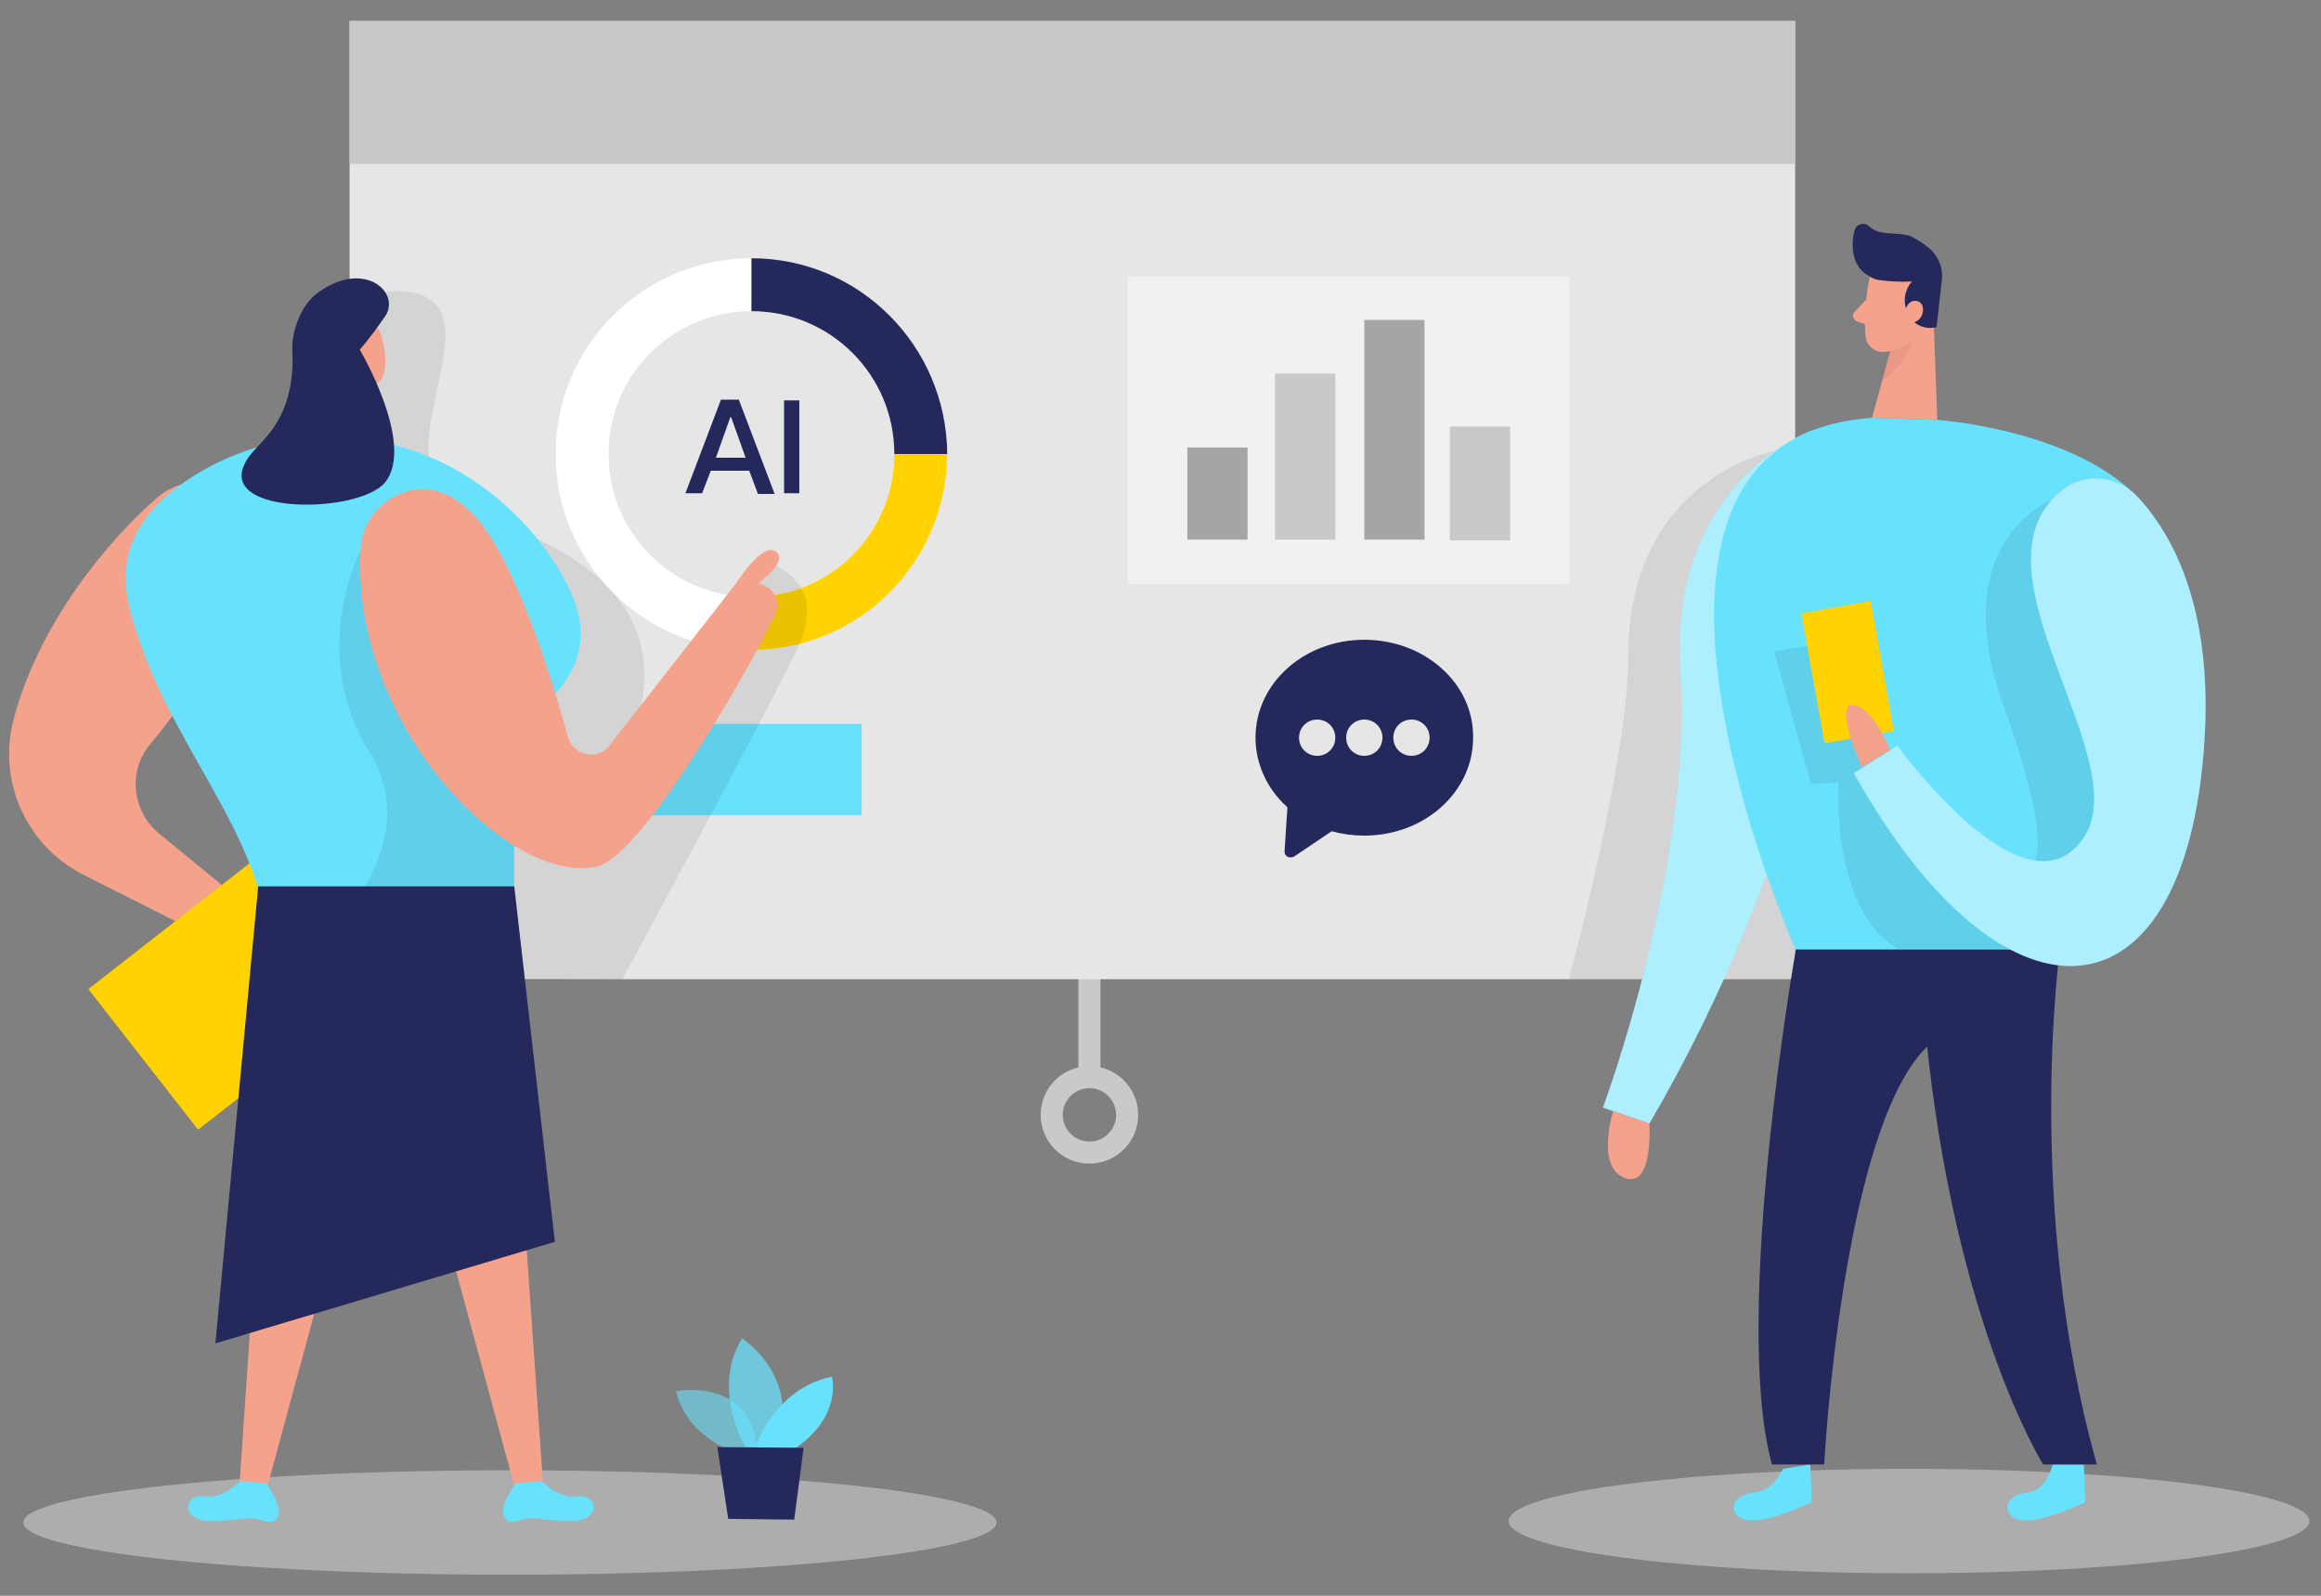
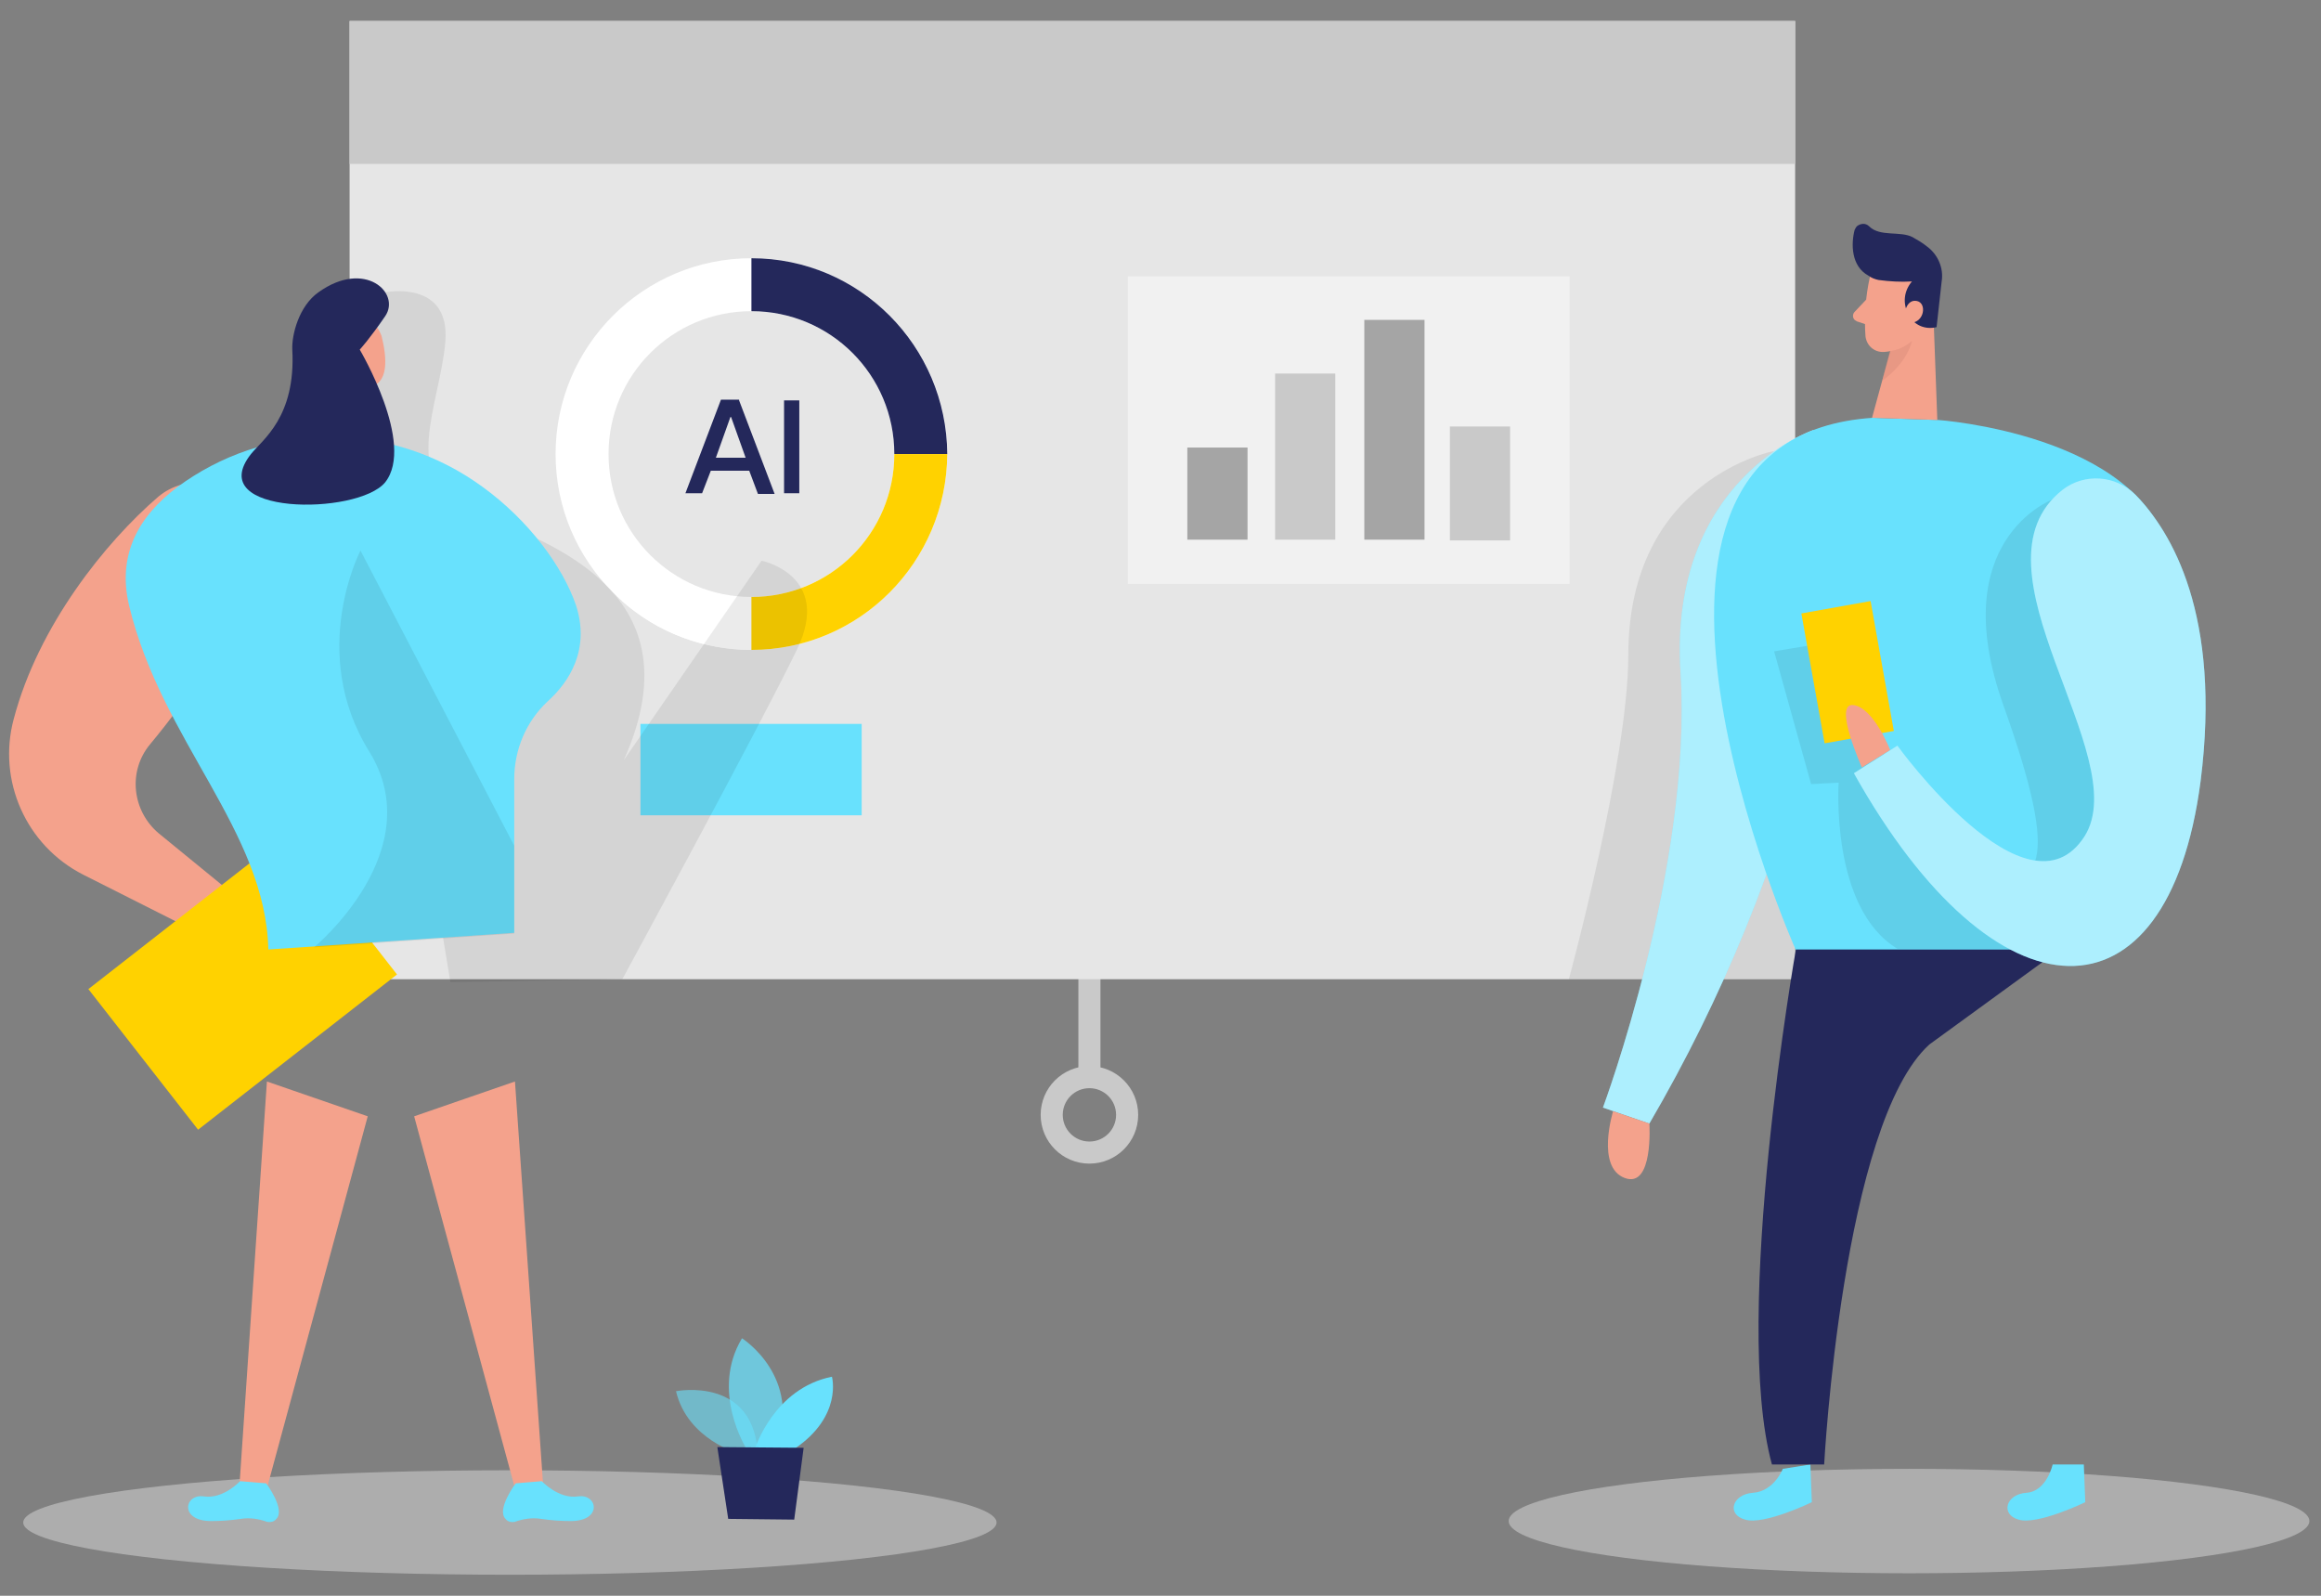
<svg xmlns="http://www.w3.org/2000/svg" version="1.1" id="Layer_1" x="0px" y="0px" viewBox="0 0 320 220" style="enable-background:new 0 0 320 220;" xml:space="preserve">
  <rect x="0" y="0" width="320" height="220" fill="#808080" stroke="none" />
  <style type="text/css">
	.st0{fill:none;stroke:#C9C9C9;stroke-width:3.045;stroke-miterlimit:10.15;}
	.st1{fill:#E6E6E6;}
	.st2{fill:#C9C9C9;}
	.st3{opacity:8.000000e-02;enable-background:new    ;}
	.st4{opacity:0.45;fill:#E6E6E6;enable-background:new    ;}
	.st5{fill:#68E1FD;}
	.st6{fill:#F4A28C;}
	.st7{opacity:0.46;fill:#FFFFFF;enable-background:new    ;}
	.st8{fill:#24285B;}
	.st9{opacity:0.31;fill:#CE8172;enable-background:new    ;}
	.st10{fill:#FFD200;}
	.st11{fill:#FFFFFF;}
	.st12{opacity:0.44;fill:#FFFFFF;enable-background:new    ;}
	.st13{fill:#A5A5A5;}
	.st14{opacity:0.58;fill:#68E1FD;enable-background:new    ;}
	.st15{opacity:0.73;fill:#68E1FD;enable-background:new    ;}
</style>
  <g>
    <line class="st0" x1="150.2" y1="122.2" x2="150.2" y2="148.5" />
    <circle class="st0" cx="150.2" cy="153.7" r="5.2" />
    <rect x="48.2" y="2.9" class="st1" width="199.3" height="132.1" />
    <rect x="48.2" y="2.9" class="st2" width="199.3" height="19.7" />
    <path class="st3" d="M244.5,62.2c0,0-20,3.8-20,28.1c0,14.6-8.2,44.7-8.2,44.7h31.1v-66L244.5,62.2z" />
    <ellipse class="st4" cx="263.2" cy="209.7" rx="55.2" ry="7.2" />
    <ellipse class="st4" cx="70.3" cy="209.9" rx="67.1" ry="7.2" />
    <path class="st5" d="M245.8,202.5c0,0-1.2,3.1-4.1,3.3c-2.9,0.2-3.7,3-1.1,3.7c2.6,0.8,9.2-2.4,9.2-2.4l-0.2-5.2L245.8,202.5z" />
    <path class="st5" d="M283,201.9c0,0-0.8,3.7-3.6,3.9c-2.9,0.2-3.6,3-1.1,3.7c2.6,0.8,9.2-2.4,9.2-2.4l-0.2-5.2H283z" />
    <polygon class="st6" points="71,149.1 74.9,205 71.3,206.3 57.1,153.9  " />
    <path class="st5" d="M74.7,204.2c0,0,2.3,2.5,5,2.1s3.4,3.4-1,3.4c-1.4,0-2.7-0.1-4.1-0.3c-1.2-0.2-2.5,0-3.6,0.4   c-0.5,0.1-1,0-1.3-0.4c-1.3-1.3,1.4-4.9,1.4-4.9L74.7,204.2z" />
    <polygon class="st6" points="36.8,149.1 33,205 36.5,206.3 50.7,153.9  " />
    <path class="st5" d="M33.1,204.2c0,0-2.3,2.5-5,2.1s-3.4,3.4,1,3.4c1.4,0,2.7-0.1,4.1-0.3c1.2-0.2,2.5,0,3.6,0.4   c0.5,0.1,1,0,1.3-0.4c1.3-1.3-1.4-4.9-1.4-4.9L33.1,204.2z" />
    <path class="st5" d="M250,59.3c0,0-20,6.7-18.3,33.4S221,152.7,221,152.7l6.4,2.2c10.1-17.3,17.7-35.9,22.6-55.3   C257.7,68.3,250,59.3,250,59.3z" />
    <path class="st7" d="M250,59.3c0,0-20,6.7-18.3,33.4S221,152.7,221,152.7l6.4,2.2c10.1-17.3,17.7-35.9,22.6-55.3   C257.7,68.3,250,59.3,250,59.3z" />
    <path class="st5" d="M258.2,57.6l9,0.3c0,0,27.7,1.9,31.9,18.3S284,131,284,131h-36.4C247.6,131,216.2,60.4,258.2,57.6z" />
    <path class="st6" d="M257.8,38.2c-0.6,2.7-0.8,5.5-0.6,8.2c0.2,1.4,1.4,2.3,2.8,2.1c2.2-0.2,4-1.6,4.8-3.6l2-4.1   c0.6-1.8,0.1-3.8-1.4-5C262.9,33.6,258.3,35.3,257.8,38.2z" />
    <polygon class="st6" points="266.5,41.6 267.1,57.9 258.1,57.6 261.3,45.9  " />
    <path class="st8" d="M259,38.6c1.5,0.2,3.1,0.3,4.6,0.2c-1.1,1.3-1.3,3-0.5,4.5c0.7,1.5,2.3,2.2,3.9,1.8l0.7-6.3   c0.3-1.8-0.5-3.7-2-4.8c-0.6-0.5-1.3-0.9-2-1.3c-1.7-0.9-4.5,0-6-1.5c-0.5-0.5-1.2-0.4-1.7,0c-0.1,0.1-0.2,0.3-0.3,0.5   c-0.5,1.9-0.5,5,1.9,6.3C258,38.3,258.5,38.5,259,38.6z" />
-     <path class="st8" d="M284,130.9c0,0-4.9,35.5,5.1,71h-7.4c0,0-13.2-20.9-16.6-64.1L284,130.9z" />
    <path class="st6" d="M262.6,43.1c0,0,0.3-1.9,1.7-1.6c1.4,0.3,1,3-0.9,3L262.6,43.1z" />
    <path class="st6" d="M257.3,41.3l-1.6,1.7c-0.3,0.3-0.3,0.8,0,1.1c0.1,0.1,0.2,0.1,0.3,0.2l1.8,0.6L257.3,41.3z" />
    <path class="st9" d="M260.5,48.4c1.1-0.1,2.2-0.6,3.1-1.4c0,0-0.5,2.9-4.1,5.5L260.5,48.4z" />
    <path class="st8" d="M247.6,130.9c0,0-8.9,50.6-3.3,71h7.2c0,0,2.5-47,14.5-57.9l18-13.1H247.6z" />
    <path class="st3" d="M282.9,68.9c0,0-14.8,5.6-6.7,28.3s5.1,25.4-3.4,23.9c-8.5-1.5-19.3-32.8-19.3-32.8l-8.9,1.5l5.1,18.3l3.8-0.2   c0,0-1.2,17.3,8.1,22.9H284l11.7-12.1V88.1L282.9,68.9z" />
    <path class="st5" d="M284.4,67.5c3-2.3,7.3-2,10,0.7c5,5.1,11.9,16.6,9,39.5c-4.5,34.4-28.2,33.9-47.8-1.1l6-3.8   c0,0,17.9,24.8,25.8,12.5C294.4,104.2,270.6,78.3,284.4,67.5z" />
    <rect x="250" y="83.5" transform="matrix(0.984 -0.176 0.176 0.984 -12.339 46.407)" class="st10" width="9.7" height="18.2" />
    <path class="st7" d="M284.4,67.5c3-2.3,7.3-2,10,0.7c5,5.1,11.9,16.6,9,39.5c-4.5,34.4-28.2,33.9-47.8-1.1l6-3.8   c0,0,17.9,24.8,25.8,12.5C294.4,104.2,270.6,78.3,284.4,67.5z" />
    <path class="st6" d="M260.6,103.4c0,0-2.3-5.9-5.1-6.2c-2.8-0.3,1.2,8.6,1.2,8.6L260.6,103.4z" />
    <path class="st6" d="M222.4,153.2c0,0-2.4,7.7,1.6,9.2c4,1.5,3.4-7.5,3.4-7.5L222.4,153.2z" />
    <path class="st11" d="M103.6,89.6c-14.9,0-27-12.1-27-27c0-14.9,12.1-27,27-27c14.9,0,27,12.1,27,27c0,0,0,0,0,0   C130.5,77.5,118.5,89.6,103.6,89.6z M103.6,42.9c-10.9,0-19.7,8.8-19.7,19.7s8.8,19.7,19.7,19.7s19.7-8.8,19.7-19.7   C123.3,51.7,114.4,42.9,103.6,42.9z" />
    <path class="st11" d="M103.6,89.6c-6.6,0-13-2.4-17.9-6.8l4.8-5.4c3.6,3.2,8.3,5,13.1,5V89.6z" />
    <path class="st8" d="M130.6,62.6h-7.3c0-10.9-8.8-19.7-19.7-19.7v-7.3C118.5,35.6,130.5,47.7,130.6,62.6z" />
    <path class="st10" d="M103.6,89.6v-7.3c10.9,0,19.7-8.8,19.7-19.7h7.3C130.5,77.5,118.5,89.6,103.6,89.6z" />
    <rect x="88.3" y="99.8" class="st5" width="30.5" height="12.6" />
    <path class="st3" d="M53.1,40.3c0,0,9-1.8,8.3,6.8S55,66.1,64.5,70.2S96.8,80.7,86,104.8l19-27.5c0,0,9.8,2,4.9,12.2   S85.8,135,85.8,135l-23.7,0.4l-6.3-38L43.3,59.7L53.1,40.3z" />
    <rect x="155.5" y="38.1" class="st12" width="60.9" height="42.4" />
    <rect x="163.7" y="61.7" class="st13" width="8.3" height="12.7" />
    <rect x="199.9" y="58.8" class="st2" width="8.3" height="15.7" />
    <rect x="175.8" y="51.5" class="st2" width="8.3" height="22.9" />
    <rect x="188.1" y="44.1" class="st13" width="8.3" height="30.3" />
-     <polygon class="st6" points="48.7,53.3 47.7,59.3 42.3,59.7 45.6,50.1  " />
    <path class="st6" d="M21.8,68.5C14.6,74.7,5.3,86.2,1.9,99.1c-2.3,8.5,1.7,17.5,9.6,21.5l23.8,12l3-4.3l-16.4-13.4   c-3.7-3.1-4.3-8.6-1.2-12.3c0,0,0,0,0,0c5.4-6.5,12.8-16.9,14.6-26.3c0.8-4.5-2.1-8.8-6.6-9.6C26.2,66.2,23.7,66.9,21.8,68.5z" />
    <path class="st6" d="M46.8,44.4c1.6-1.2,3.8-1,5.1,0.6c0.3,0.4,0.5,0.8,0.7,1.3c0.7,2.8,1.2,6.8-2,7.1c-4.9,0.5-5.7-5.8-5.7-5.8   C45.2,46.4,45.9,45.3,46.8,44.4z" />
    <rect x="16.1" y="123.1" transform="matrix(0.788 -0.615 0.615 0.788 -76.21 49.26)" class="st10" width="34.8" height="24.6" />
    <path class="st5" d="M66.5,67.1c-12.2-8.9-28.6-9.2-41-0.7c-5.4,3.7-9.6,9.1-7.7,17.1c4.5,18.7,18.8,31,19.2,47.4l33.9-2.3v-21.2   c0-4,1.6-7.9,4.6-10.7c3-2.7,5.9-7.2,3.9-13.3C77.6,78.2,73,71.8,66.5,67.1z" />
    <path class="st6" d="M47.8,48.9c0,0-0.5-1.3-1.5-0.4c-1,0.9,0.3,2.3,1.1,2C48.2,50.3,47.8,48.9,47.8,48.9z" />
    <path class="st3" d="M49.7,75.9c0,0-7.3,14,1.2,27.7s-7.6,27-7.6,27l27.6-1.9v-12.1L49.7,75.9z" />
    <path class="st8" d="M34.6,62.6c1.6-2,6.2-5.1,5.7-14.4c-0.1-2,0.9-6,3.6-7.9c6.4-4.6,11.4,0.1,9.2,3.3c-2.2,3.2-3.5,4.6-3.5,4.6   s7.7,13,3.5,18.3C49.3,71.1,27.9,71.1,34.6,62.6z" />
-     <path class="st6" d="M49.7,75.9c0.1-4.3,3.4-7.8,7.6-8.4c2.5-0.3,5.4,0.6,8.3,3.8c5.4,6.1,10.3,21.5,12.7,30.3   c0.5,1.8,2.4,2.8,4.1,2.3c0.7-0.2,1.3-0.6,1.7-1.2l17.4-22.3c0,0,3.5-5.6,5.4-4.4c2,1.2-2.3,4.4-2.3,4.4s3.5,0.9,2.3,4.2   s-18,33.6-24.7,34.9C70,122,48.5,100,49.7,75.9z" />
-     <polygon class="st8" points="35.6,122.2 70.9,122.2 76.5,171.2 29.7,185.2  " />
    <path class="st14" d="M101.9,200.4c0,0-7.1-1.9-8.7-8.6c0,0,11-2.2,11.3,9.1L101.9,200.4z" />
    <path class="st15" d="M102.9,199.7c0,0-5-7.9-0.6-15.2c0,0,8.4,5.3,4.7,15.2H102.9z" />
    <path class="st5" d="M104.1,199.7c0,0,2.6-8.3,10.6-9.9c0,0,1.5,5.4-5.1,9.9L104.1,199.7z" />
    <polygon class="st8" points="98.9,199.5 100.4,209.4 109.5,209.5 110.8,199.6  " />
    <g>
      <path class="st8" d="M101.9,55.2l4.9,12.9h-2.3l-1.2-3.2H98L96.8,68h-2.3l4.9-12.9H101.9z M102.8,63.1l-2-5.6h-0.1l-2,5.6H102.8z" />
      <path class="st8" d="M110.2,55.2V68h-2.1V55.2H110.2z" />
    </g>
-     <path class="st8" d="M188.1,88.2c-8.3,0-15,6-15,13.5c0,3.6,1.6,7.1,4.4,9.6l-0.4,6.1c0,0.4,0.3,0.8,0.8,0.8c0.2,0,0.3,0,0.5-0.1   l5.2-3.5c1.5,0.4,3,0.6,4.5,0.6c8.3,0,15-6,15-13.5C203.2,94.2,196.4,88.2,188.1,88.2z M181.6,104.2c-1.4,0-2.5-1.1-2.5-2.5   s1.1-2.5,2.5-2.5c1.4,0,2.5,1.1,2.5,2.5C184.1,103.1,183,104.2,181.6,104.2z M188.1,104.2c-1.4,0-2.5-1.1-2.5-2.5s1.1-2.5,2.5-2.5   c1.4,0,2.5,1.1,2.5,2.5C190.6,103.1,189.5,104.2,188.1,104.2z M194.6,104.2c-1.4,0-2.5-1.1-2.5-2.5s1.1-2.5,2.5-2.5   c1.4,0,2.5,1.1,2.5,2.5C197.1,103.1,196,104.2,194.6,104.2z" />
  </g>
</svg>